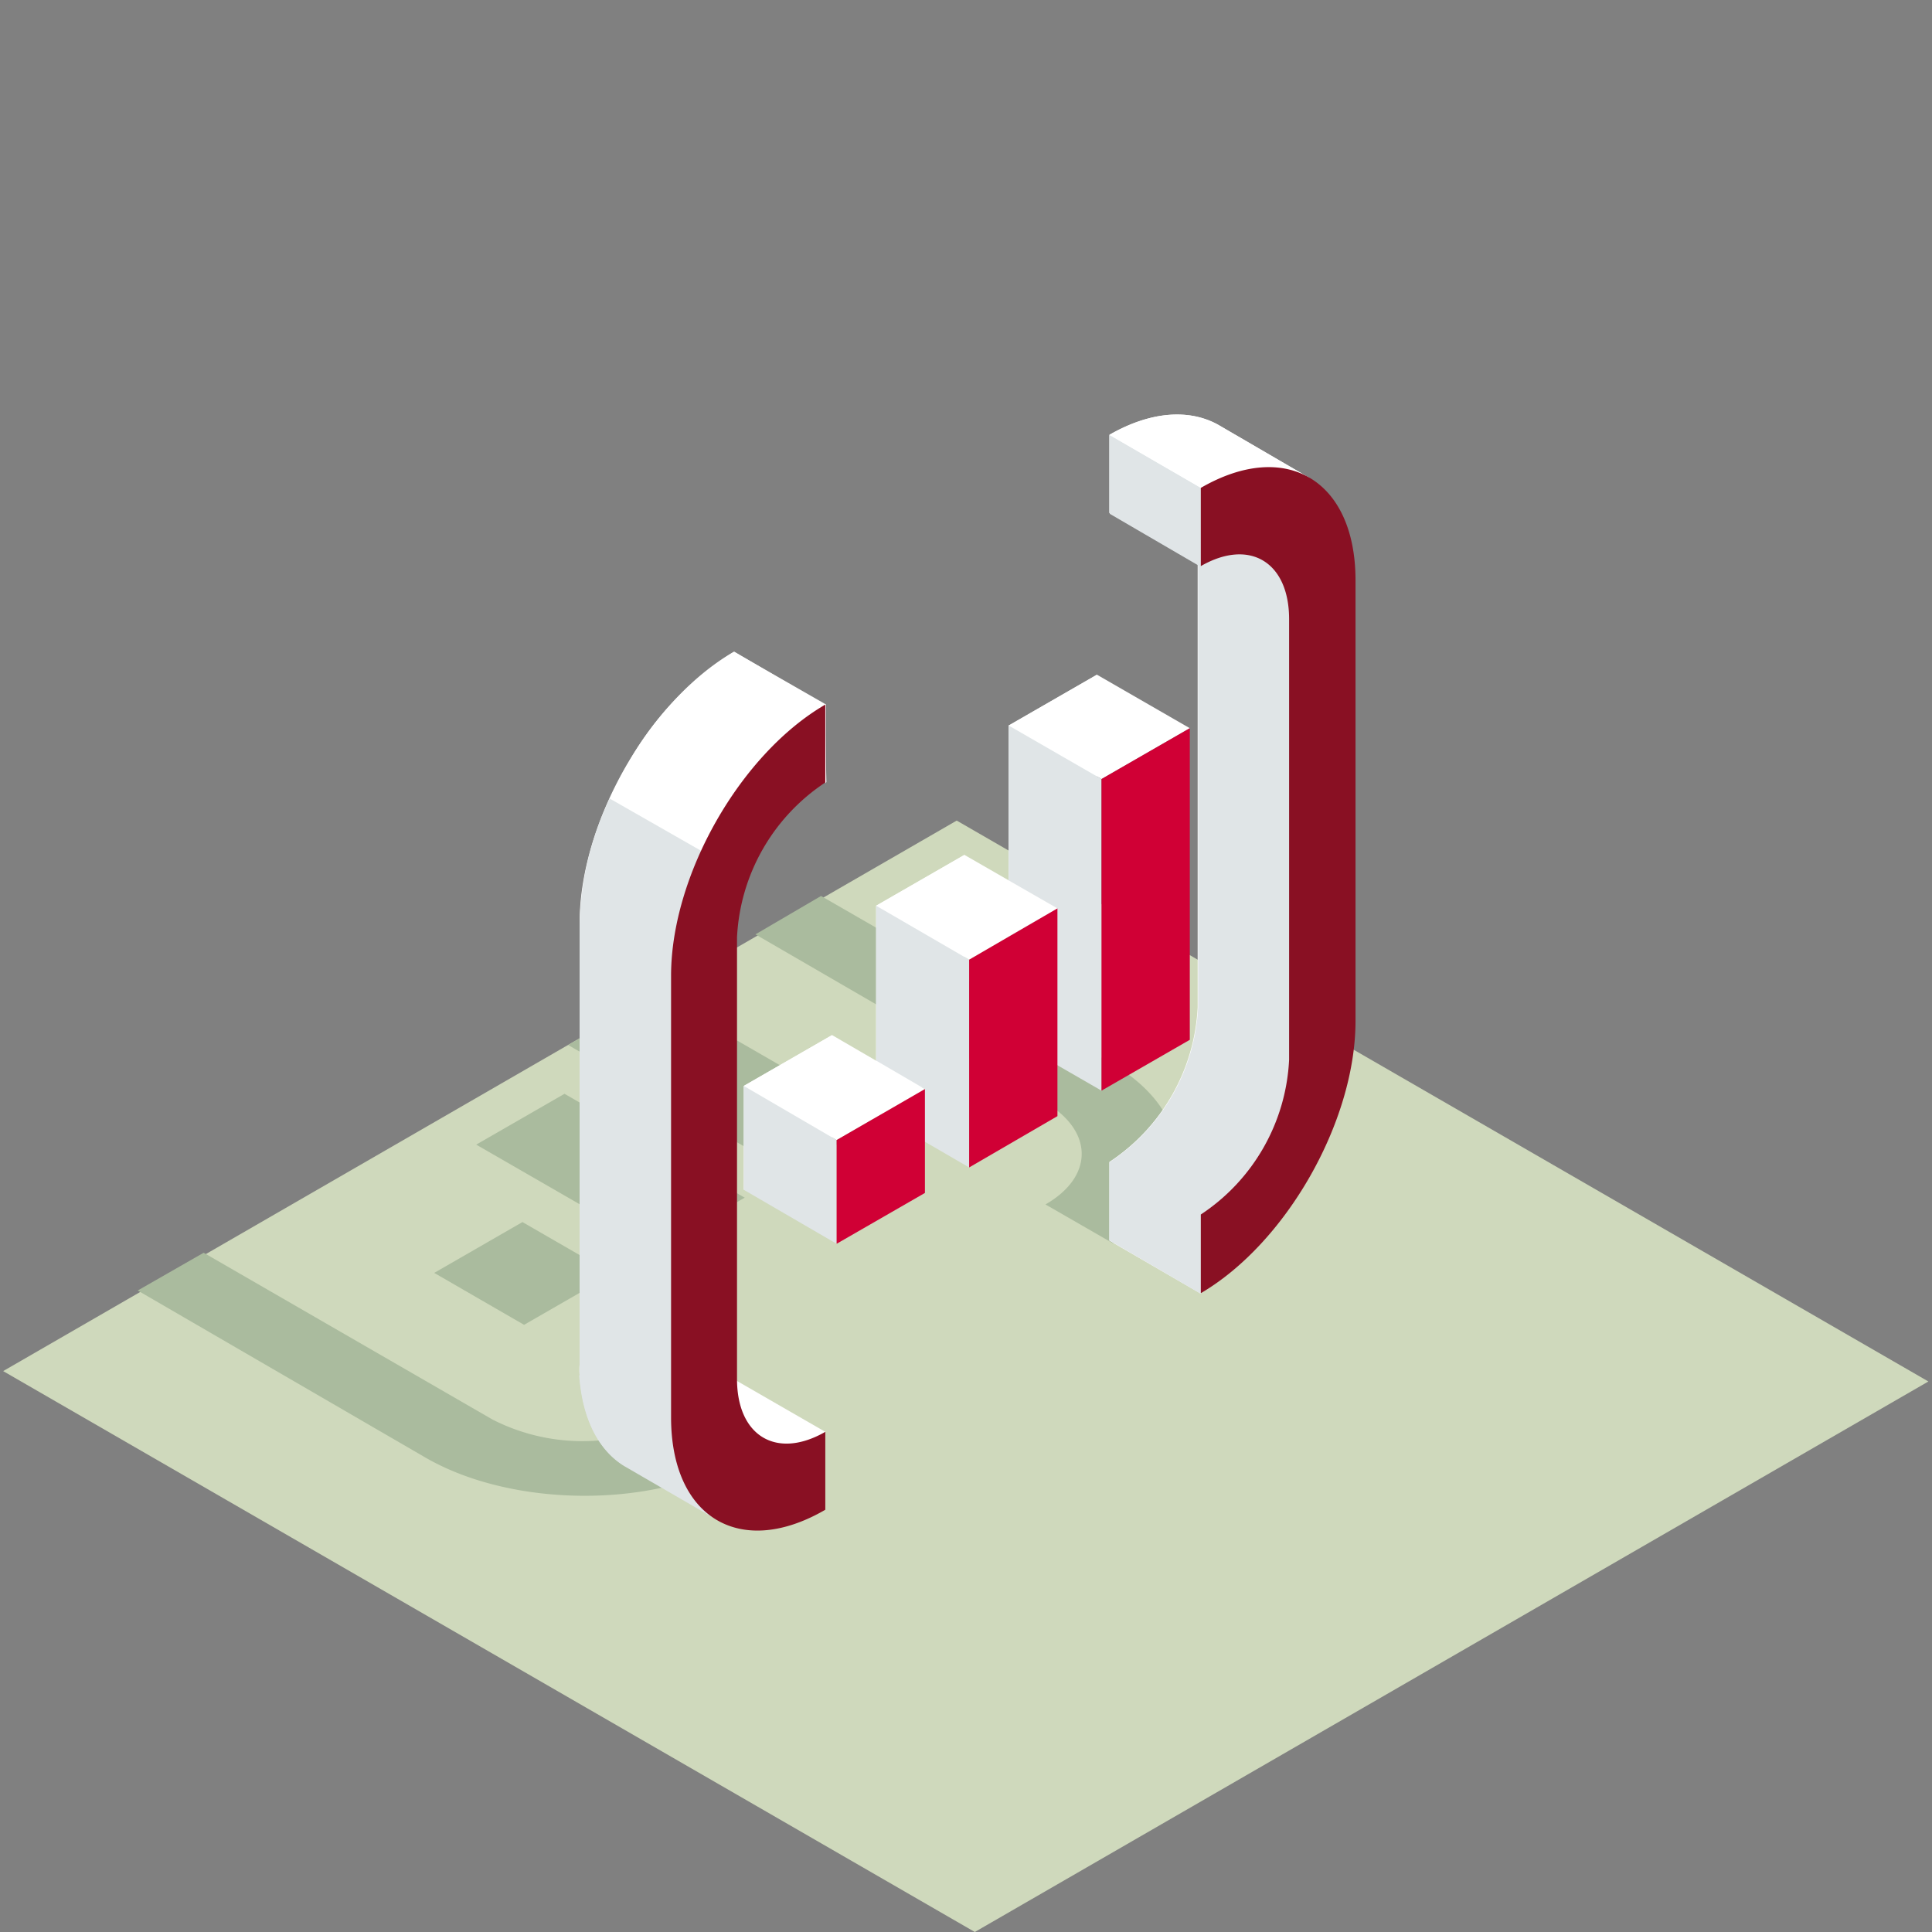
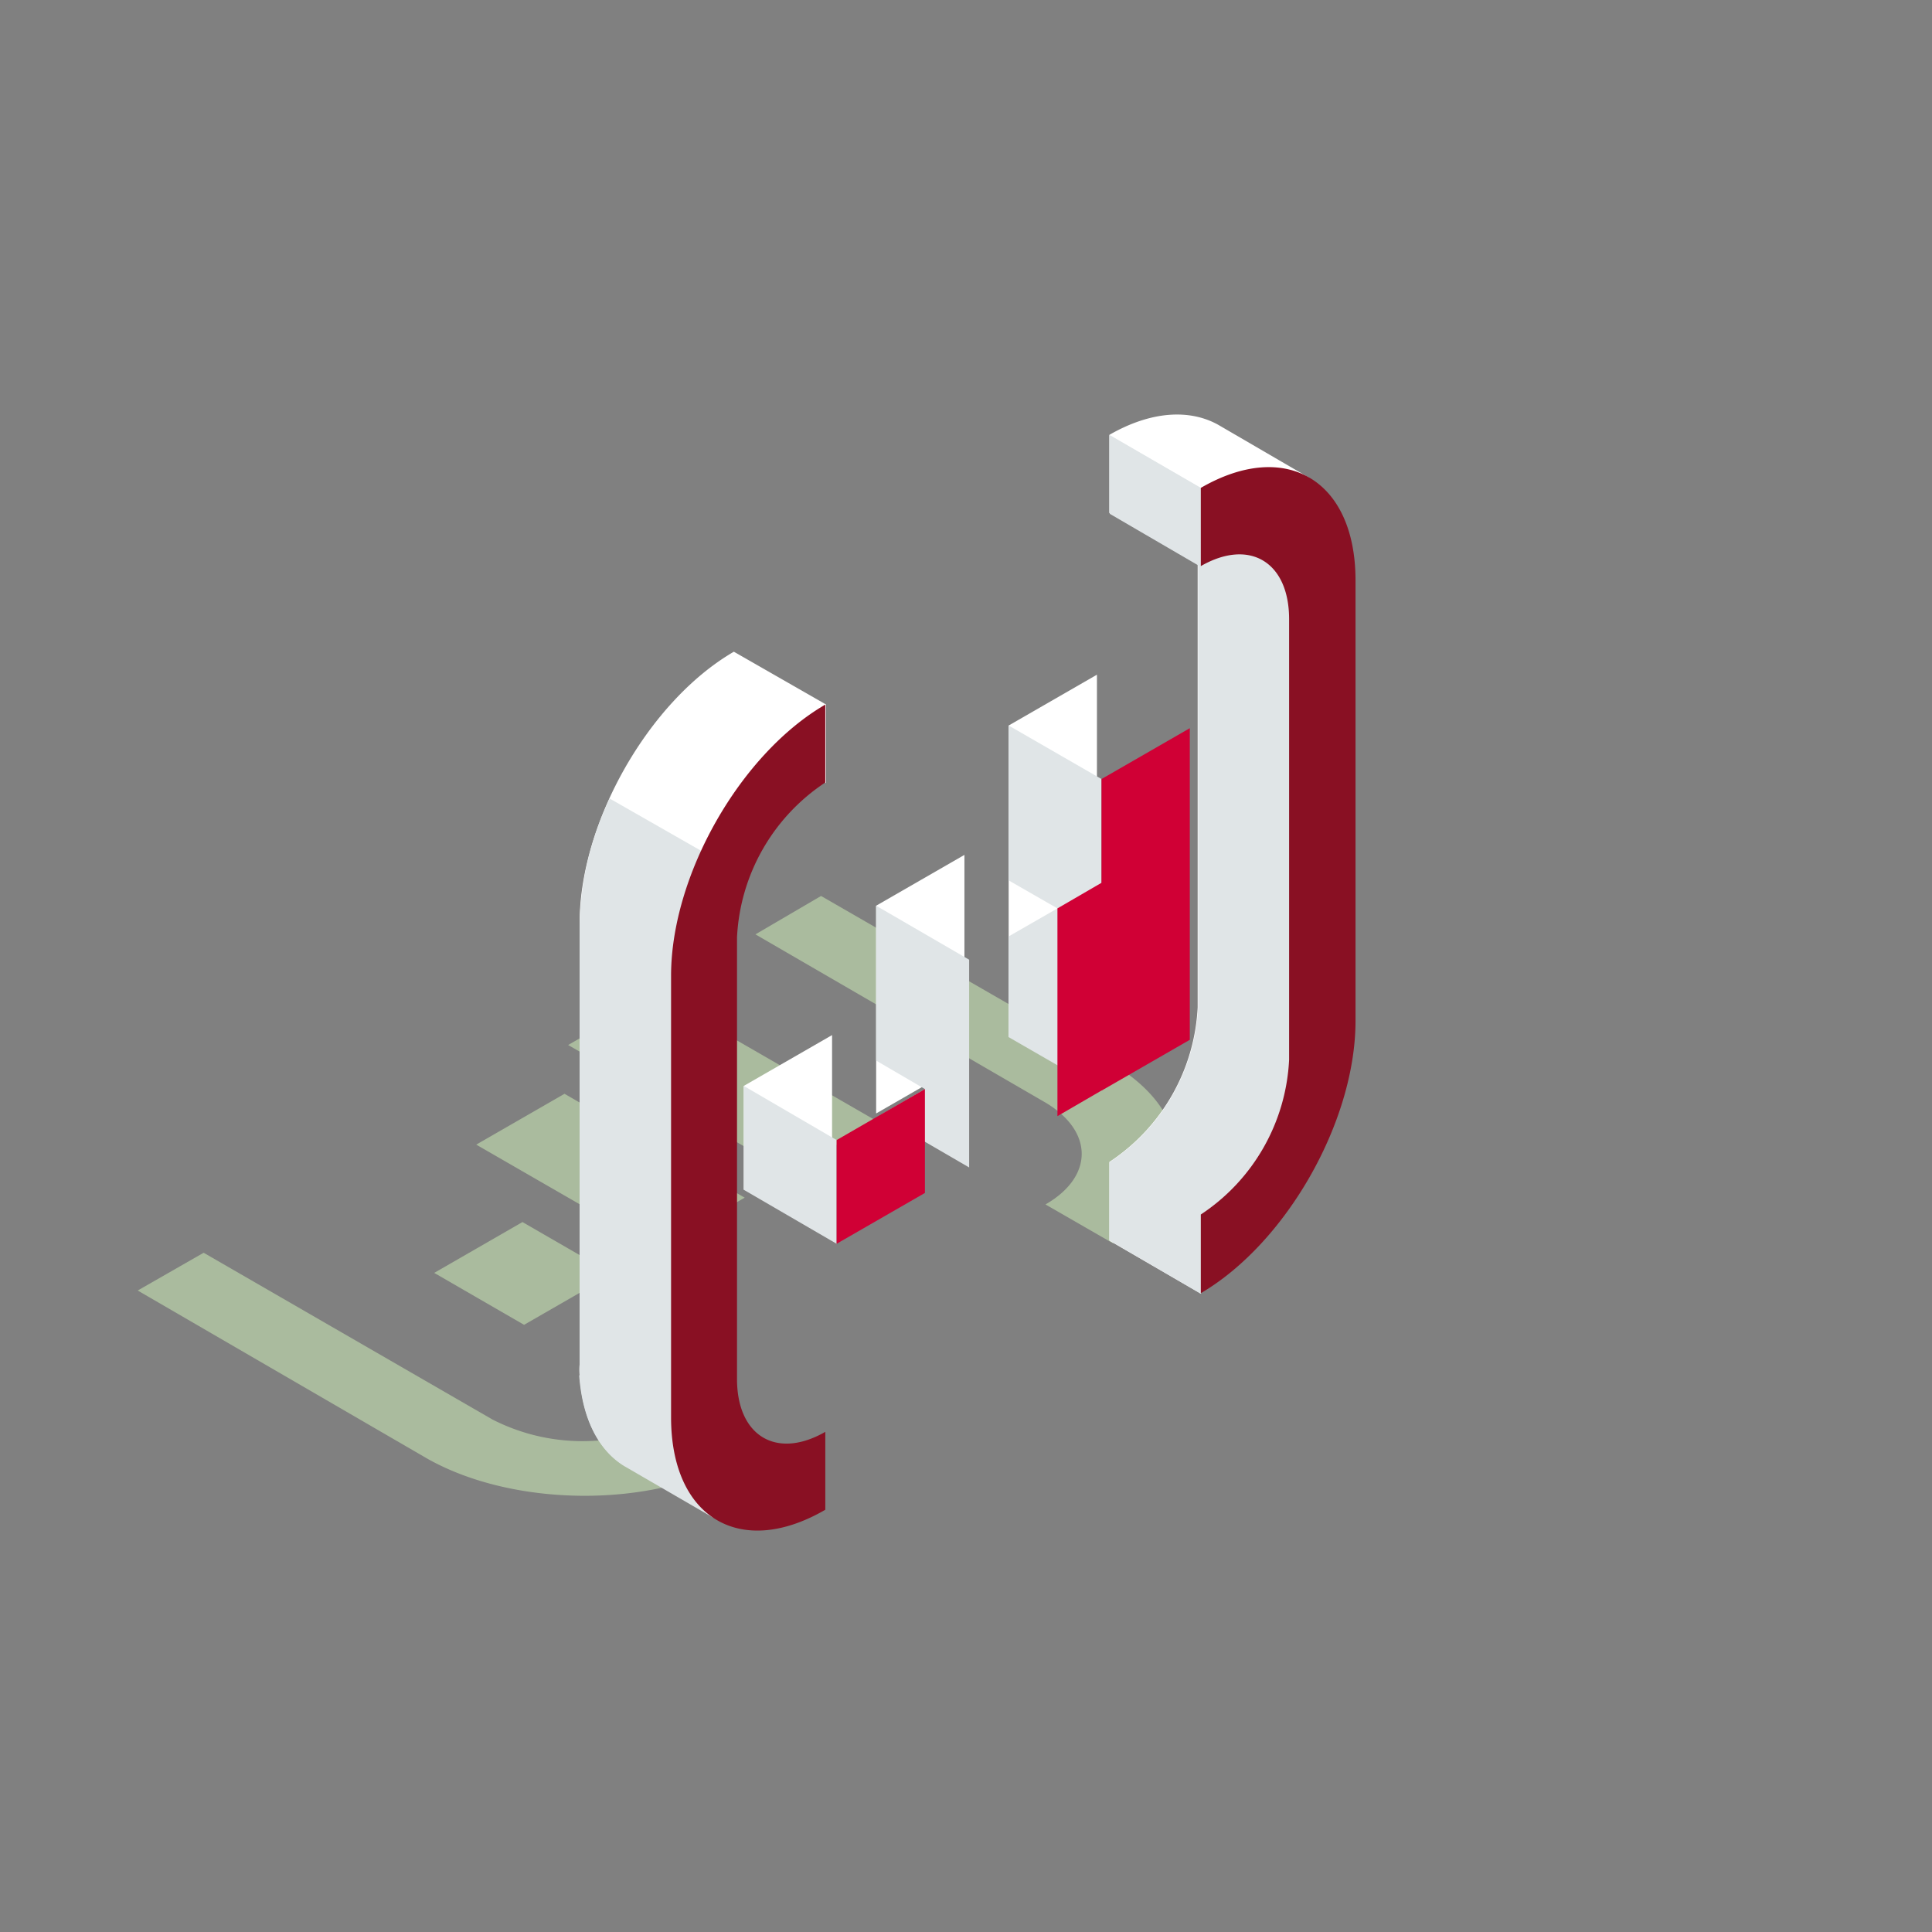
<svg xmlns="http://www.w3.org/2000/svg" viewBox="0 0 122.76 122.76">
  <rect x="0" y="0" width="122.76" height="122.76" fill="#808080" stroke="none" />
  <defs>
    <style>.cls-1{fill:none}.cls-3{fill:#aabb9e}.cls-4{fill:#fff}.cls-5{fill:#e0e5e7}.cls-6{fill:#d00035}.cls-7{fill:#891023}</style>
  </defs>
  <g id="Ebene_2" data-name="Ebene 2">
    <g id="icons3d">
      <g id="Ebene_2-2" data-name="Ebene 2">
        <path class="cls-1" d="M0 0h122.76v122.76H0z" id="cut" />
-         <path fill="#cfd9bc" d="M122.53 87.78l-60.59 34.98L.2 87.12l60.59-34.98 61.74 35.64z" id="fläche_Kopie" data-name="fläche Kopie" />
        <g id="icons">
          <path class="cls-3" d="M70.55 67.52L52.17 56.93 48 59.37 66.33 70c3.17 1.82 3.2 4.75.1 6.53L70.72 79c5.41-3.17 5.35-8.28-.17-11.48zM31.28 90.19L12.94 79.6 8.75 82l18.31 10.63c5.51 3.17 14.42 3.23 19.83.1l-4.29-2.47a12.57 12.57 0 01-11.32-.07zM33.3 84.18l5.61-3.23-5.71-3.3-5.61 3.23 5.71 3.3zM41.71 79.33l5.61-3.23-11.45-6.6-5.61 3.23 11.45 6.6zM50.13 74.48l5.61-3.23-14.03-8.09-5.61 3.24 14.03 8.08z" />
          <path class="cls-4" d="M47.26 75.6l5.61-3.23v-6.6L47.26 69v6.6zM55.67 70.75l5.61-3.23v-13.2l-5.61 3.23v13.2zM64.09 65.9l5.61-3.23v-19.8l-5.61 3.23v19.8z" />
-           <path class="cls-4" d="M64.09 46.1l5.9 3.4 5.61-3.23-5.9-3.4-5.61 3.23zM61.28 54.32l5.91 3.4-5.61 3.26-5.91-3.43 5.61-3.23zM52.87 65.77l5.9 3.43-5.61 3.24-5.9-3.44 5.61-3.23zM52.44 90.98l-6.7-3.86-4.89 4.46 6.27 4.38 5.32-4.98z" />
          <path class="cls-1" d="M80.29 34.02l.53-.06-.53-.3v.36z" />
          <path class="cls-4" d="M83.19 34.85v-4.49L77.42 27c-1.78-1-4.23-.92-6.93.63v4.95l5.61 3.27V64a12.51 12.51 0 01-5.61 9.83v5l5.81 3.37 2.27-4.29 3.53-4 1.09-5.71.56-6.4.43-8.48.89-9.44v-7.25zm-2.9-.85v-.36l.53.3zM46.63 41.41c-5.41 3.14-9.8 10.86-9.8 17.23v28.05a5.7 5.7 0 000 .73l9.34 5.41c.16-.07.3-.17.46-.23v-4.95a5.83 5.83 0 01-1.25.56V55.97l-.29-.2 4.85-7.49 2.54 1.48v-5z" />
          <path class="cls-5" d="M39.67 93.16l5.64 3.27v-3.27a5.65 5.65 0 00.83-.4l-9.34-5.38c.2 2.81 1.25 4.79 2.87 5.78zM70.49 27.65v4.95l5.81 3.37v-4.95l-5.81-3.37zM70.49 73.85l5.81 3.37v4.95l-5.81-3.37v-4.95zM47.26 69l5.9 3.44v6.59l-5.9-3.43V69zM64.09 46.1v9.84l3.1 1.78-3.1 1.78v6.4l5.9 3.4V49.5l-5.9-3.4zM55.67 57.55v9.84l3.1 1.81-2.87 1.68 5.68 3.3v-13.2l-5.91-3.43z" />
-           <path class="cls-1" d="M80.29 34.02l.53-.06-.53-.3v.36z" />
          <path class="cls-5" d="M83.52 35.18l-13-7.53v5l5.61 3.27V64a12.51 12.51 0 01-5.61 9.83v5l5.77 3.37 2.28-4.29 3.53-4 1.09-5.71.56-6.4.43-8.48.82-9.43v-7.26zM80.29 34v-.36l.53.3z" />
-           <path class="cls-4" d="M83.19 34.85v-4.49L77.42 27c-1.78-1-4.23-.92-6.93.63l13 7.53zM52.4 44.78l-5.74-3.37a19.64 19.64 0 00-6.7 7 21.43 21.43 0 00-1.18 2.28l7 4 1.42-2.17 2.77-4.29 2.54 1.48z" />
          <path class="cls-5" d="M45.38 88.18V55.94l-.29-.2.65-1-7-4a19.59 19.59 0 00-1.91 7.92v28a5.54 5.54 0 000 .72c.17 2.78 1.22 4.76 2.84 5.75h.06l5.65 3.26v-3.26a5.57 5.57 0 00.82-.4c.17-.07.3-.16.46-.23v-5a5.56 5.56 0 01-1.28.68z" />
-           <path class="cls-6" d="M58.77 75.8l-5.61 3.23v-6.59l5.61-3.24v6.6zM67.19 70.92l-5.61 3.26v-13.2l5.61-3.26v13.2zM75.6 66.07l-5.61 3.23V49.5l5.61-3.23v19.8z" />
+           <path class="cls-6" d="M58.77 75.8l-5.61 3.23v-6.59l5.61-3.24v6.6zM67.19 70.92v-13.2l5.61-3.26v13.2zM75.6 66.07l-5.61 3.23V49.5l5.61-3.23v19.8z" />
          <path class="cls-7" d="M52.44 95.93c-5.41 3.14-9.8.5-9.8-5.87V62c0-6.37 4.39-14.09 9.8-17.23v4.95a12.53 12.53 0 00-5.61 9.84v28.06c0 3.63 2.51 5.14 5.61 3.36zM76.3 82.17v-5a12.51 12.51 0 005.61-9.83v-28c0-3.63-2.51-5.15-5.61-3.37V31c5.41-3.13 9.83-.49 9.83 5.87v28.07C86.1 71.31 81.71 79 76.3 82.17z" />
        </g>
      </g>
    </g>
  </g>
</svg>